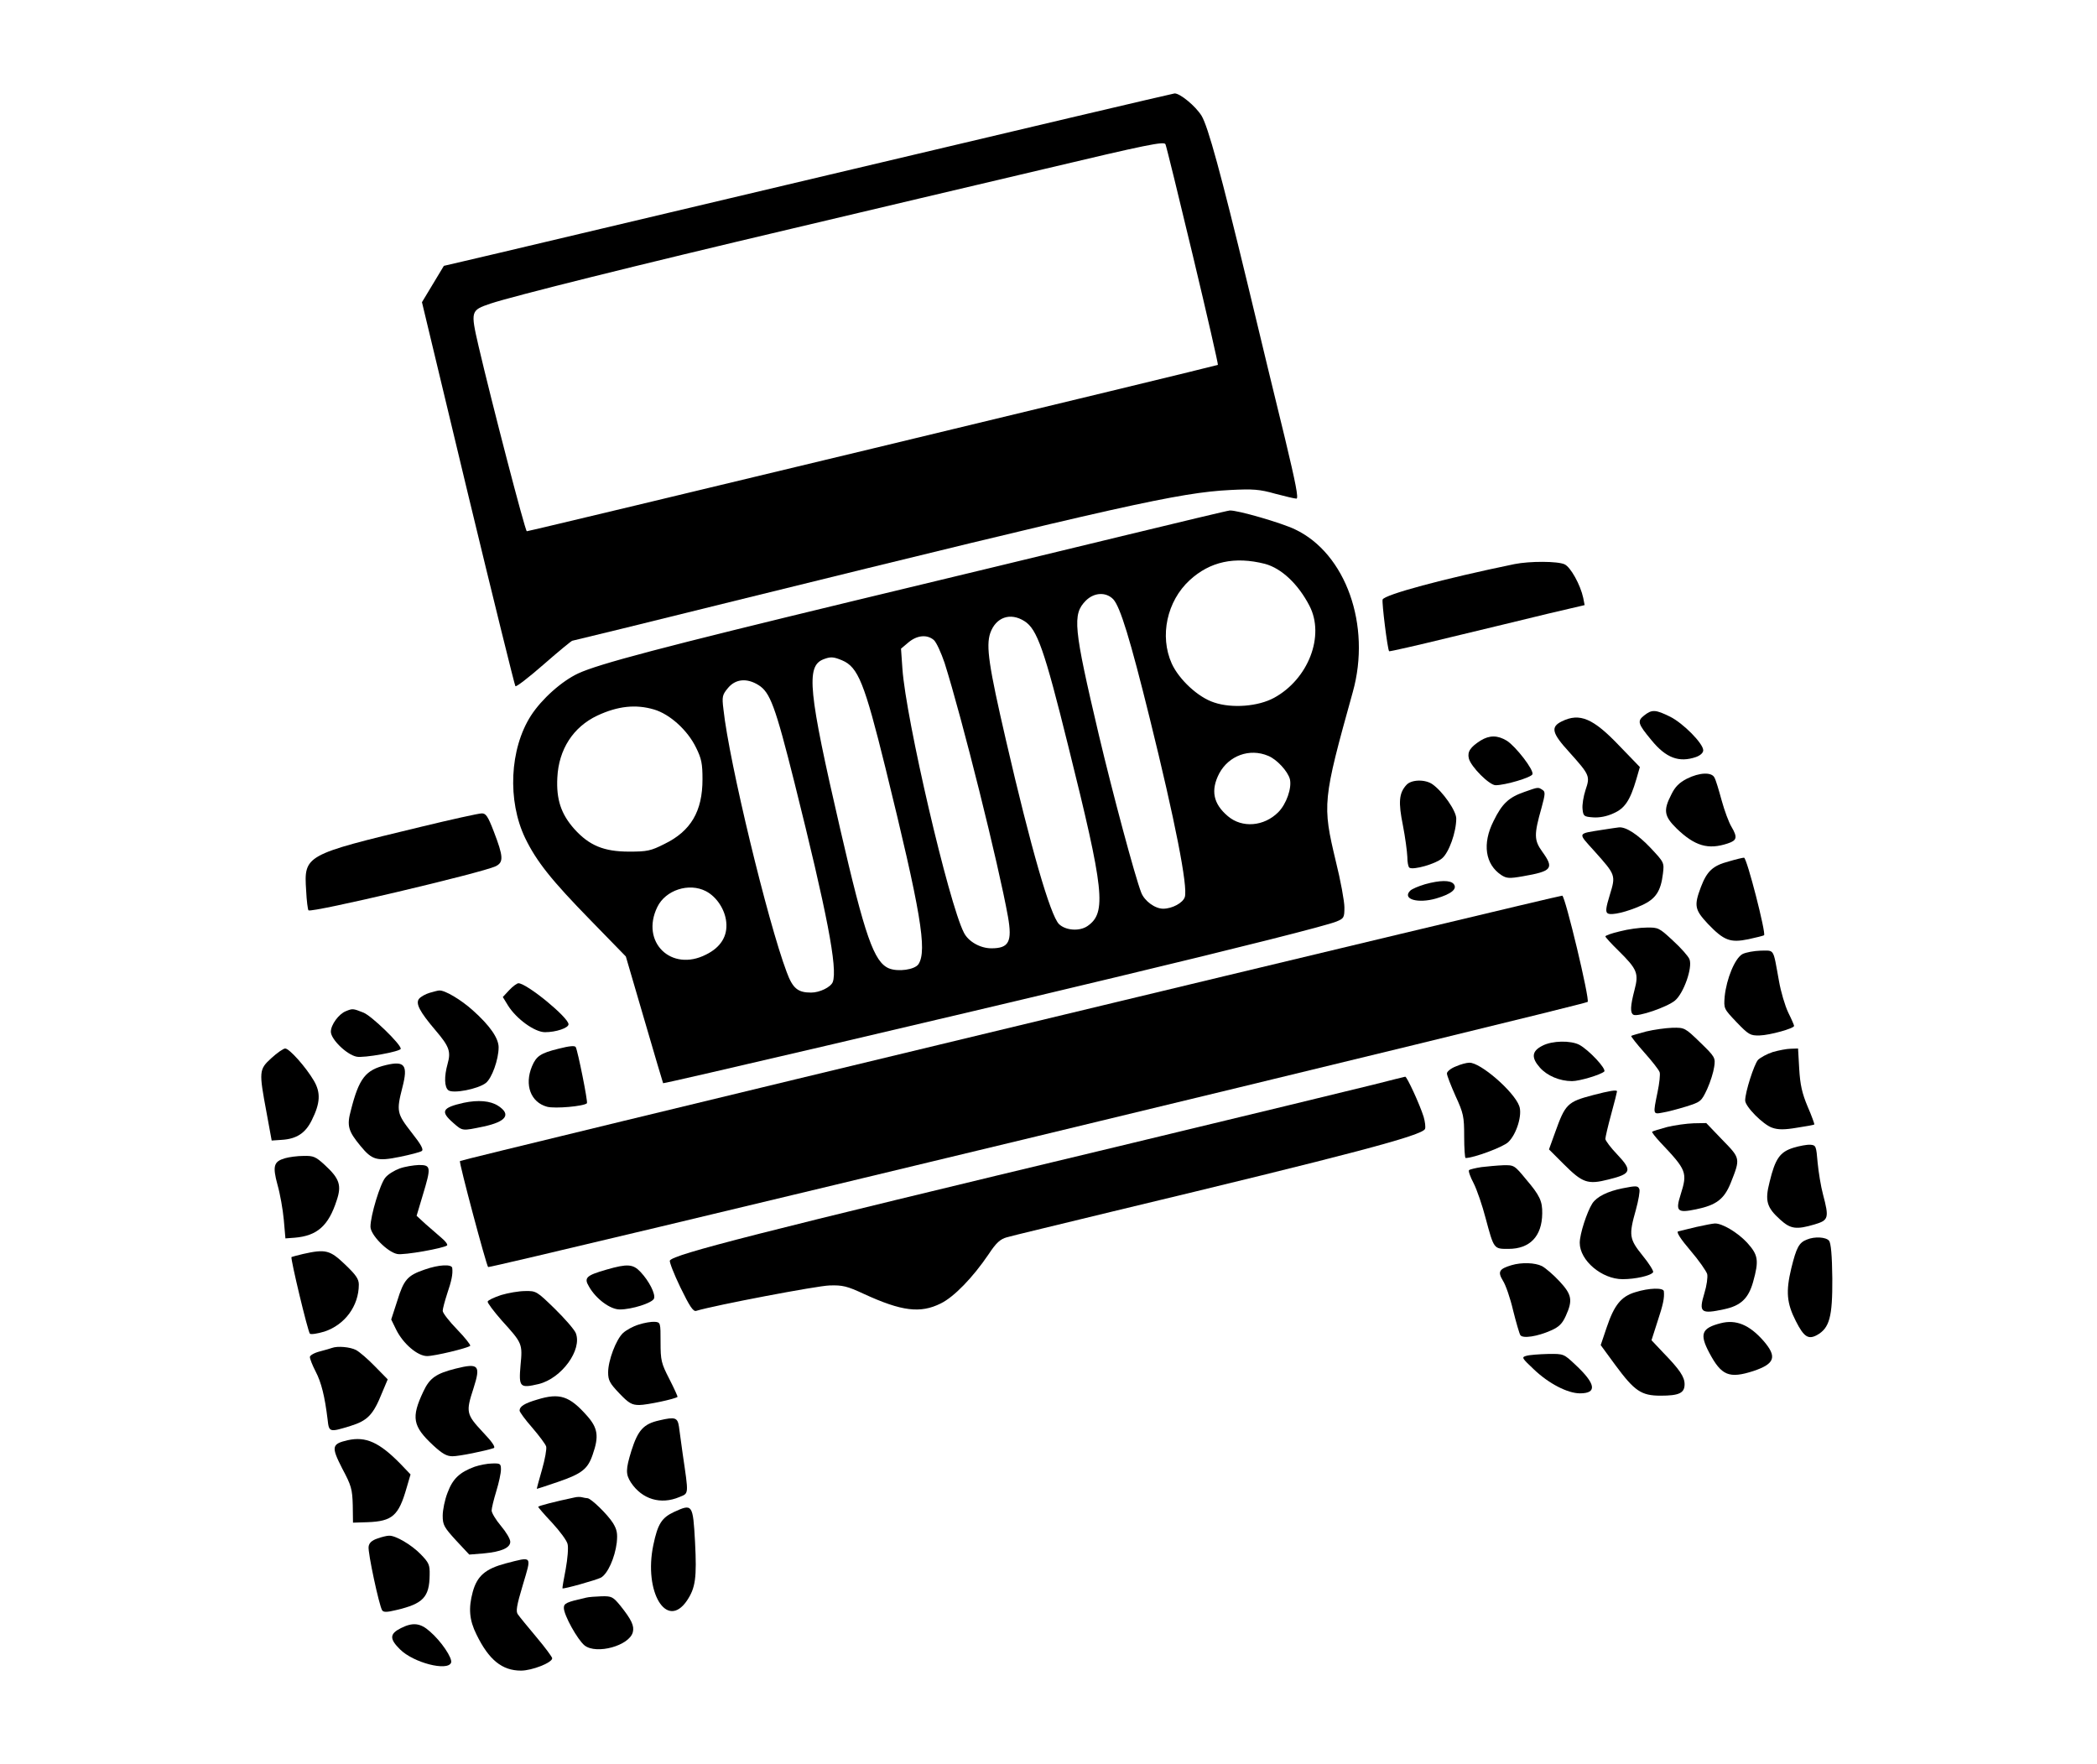
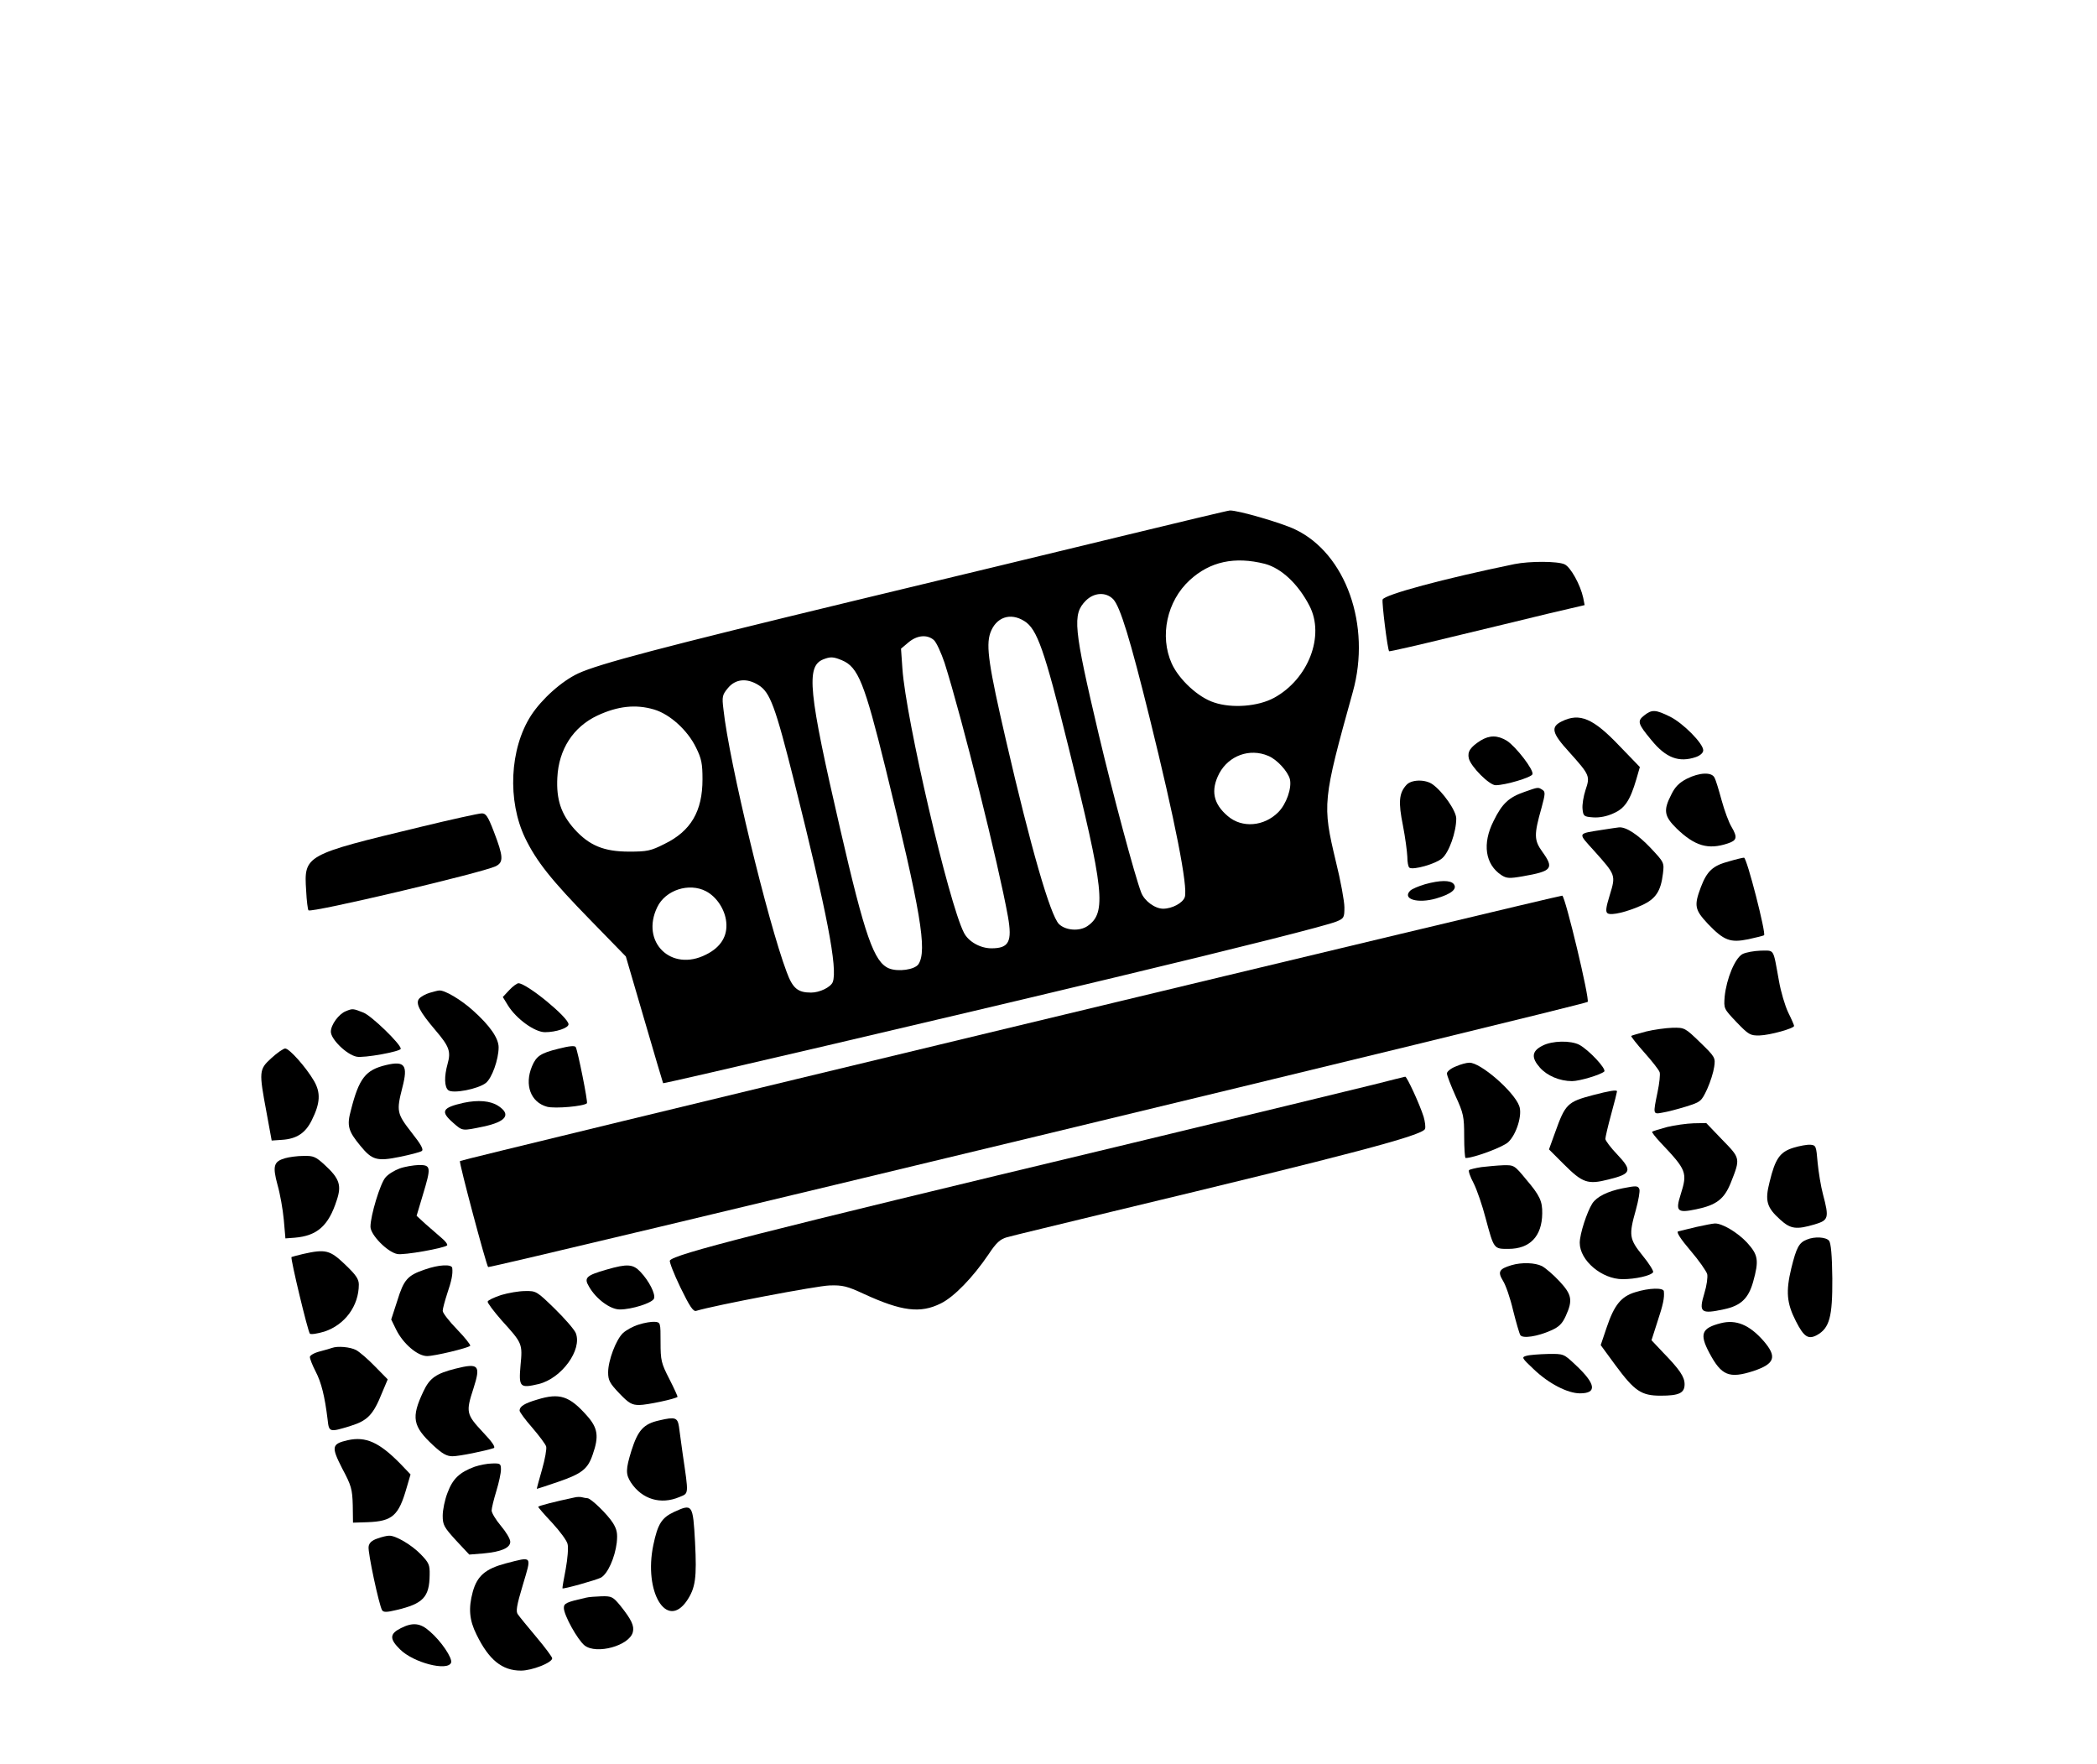
<svg xmlns="http://www.w3.org/2000/svg" version="1.0" width="900pt" height="757pt" viewBox="0 0 900 757" preserveAspectRatio="xMidYMid meet">
  <g transform="translate(0,757) scale(0.1,-0.1)" fill="#000000" stroke="none">
-     <path d="M3555 6819 c-808 -191 -1510 -358 -1560 -369 l-90 -21 -47 -78 -47 -78 197 -821 c109 -452 201 -824 204 -827 4 -4 59 39 122 94 64 56 119 101 122 101 3 0 326 79 717 176 1643 405 1889 460 2107 471 98 5 126 3 193 -16 42 -11 83 -21 91 -21 10 0 -3 66 -49 258 -35 141 -106 437 -159 657 -117 484 -171 681 -199 728 -26 42 -93 97 -116 96 -9 -1 -677 -158 -1486 -350z m1565 -348 c61 -255 109 -465 107 -467 -4 -4 -2953 -714 -2966 -714 -7 0 -151 554 -207 794 -35 152 -34 154 51 183 96 32 633 166 1295 322 305 72 789 187 1075 254 450 107 521 121 527 108 4 -9 57 -225 118 -480z" />
    <path d="M4815 5269 c-247 -60 -769 -186 -1160 -280 -815 -197 -1084 -268 -1173 -309 -71 -33 -157 -110 -203 -181 -92 -143 -102 -366 -25 -526 49 -101 113 -181 281 -353 l151 -155 79 -270 c43 -148 80 -272 81 -274 3 -3 1214 280 1939 454 539 129 911 223 951 240 32 13 34 17 34 61 0 25 -16 114 -37 198 -58 243 -57 259 73 726 80 286 -30 595 -248 698 -58 28 -248 83 -280 81 -7 0 -215 -50 -463 -110z m614 -119 c71 -19 143 -87 191 -180 67 -129 -5 -315 -152 -395 -68 -37 -180 -46 -257 -20 -69 22 -151 99 -182 167 -53 118 -21 268 77 358 87 80 193 103 323 70z m-651 -152 c30 -33 72 -169 157 -513 108 -437 164 -721 150 -765 -8 -25 -54 -50 -93 -50 -35 0 -80 33 -94 69 -27 69 -123 428 -182 677 -109 463 -114 517 -56 576 36 36 87 38 118 6z m-381 -94 c54 -34 85 -121 188 -537 154 -618 165 -714 83 -771 -34 -24 -94 -20 -123 8 -37 37 -121 327 -228 791 -73 316 -86 402 -67 458 24 68 86 90 147 51z m-389 -81 c11 -10 31 -54 46 -98 75 -237 232 -866 272 -1089 19 -108 4 -136 -71 -136 -48 0 -99 29 -118 67 -65 126 -249 917 -264 1133 l-6 86 32 27 c37 31 80 35 109 10z m-394 -87 c69 -29 96 -97 186 -461 152 -618 180 -784 142 -843 -16 -24 -88 -34 -127 -18 -64 27 -103 138 -209 598 -137 592 -147 698 -73 728 31 12 43 12 81 -4z m-359 -106 c50 -31 72 -89 155 -420 139 -556 186 -797 164 -855 -9 -22 -56 -45 -93 -45 -57 0 -79 18 -105 89 -81 215 -247 902 -271 1126 -7 56 -5 63 20 93 32 38 80 43 130 12z m-448 -105 c68 -20 144 -89 180 -163 24 -48 28 -70 28 -137 0 -137 -50 -222 -163 -277 -59 -30 -75 -33 -152 -33 -108 0 -171 26 -235 97 -57 64 -78 127 -73 221 6 121 68 217 172 266 88 41 165 49 243 26z m2636 -199 c37 -15 84 -66 93 -100 9 -38 -15 -107 -50 -142 -61 -61 -155 -69 -216 -17 -63 53 -75 111 -37 184 41 76 130 109 210 75z m-2413 -581 c46 -24 82 -79 87 -133 6 -60 -24 -108 -87 -139 -149 -76 -282 54 -209 204 35 73 136 106 209 68z" />
    <path d="M6500 5149 c-306 -63 -557 -131 -566 -152 -4 -12 21 -215 28 -222 1 -2 120 25 263 60 143 34 331 80 418 101 l158 37 -6 31 c-12 56 -54 132 -80 144 -30 14 -150 14 -215 1z" />
    <path d="M7056 4499 c-30 -24 -27 -35 32 -106 62 -76 118 -97 191 -72 19 7 31 18 31 29 0 29 -86 116 -142 144 -63 31 -78 32 -112 5z" />
    <path d="M6703 4474 c-49 -24 -43 -50 32 -132 88 -98 90 -103 70 -162 -9 -27 -15 -64 -13 -82 3 -31 6 -33 45 -36 27 -2 59 4 87 17 49 21 72 55 99 147 l15 52 -87 90 c-113 119 -171 144 -248 106z" />
    <path d="M6355 4392 c-44 -28 -58 -48 -51 -77 9 -36 88 -115 115 -115 41 0 153 33 158 47 7 18 -71 119 -110 144 -40 24 -74 24 -112 1z" />
    <path d="M7240 4228 c-33 -17 -51 -35 -67 -68 -35 -68 -31 -93 23 -146 78 -75 135 -92 219 -64 40 13 43 26 16 72 -11 18 -30 69 -42 113 -12 44 -25 88 -31 98 -12 24 -64 22 -118 -5z" />
    <path d="M6036 4201 c-32 -35 -35 -74 -15 -173 10 -51 18 -112 19 -135 0 -23 4 -44 9 -47 17 -11 112 16 140 40 30 25 61 113 61 171 0 33 -58 116 -102 147 -31 22 -91 21 -112 -3z" />
    <path d="M6542 4171 c-66 -23 -95 -49 -132 -125 -49 -97 -36 -186 34 -232 22 -14 34 -15 91 -5 127 22 136 34 84 106 -35 49 -36 72 -3 188 16 59 17 69 4 77 -19 12 -16 13 -78 -9z" />
    <path d="M1805 4021 c-498 -120 -501 -121 -491 -274 2 -43 7 -81 10 -84 12 -12 744 161 803 189 35 17 34 41 -8 150 -25 65 -34 78 -52 77 -12 0 -130 -26 -262 -58z" />
    <path d="M6880 4009 c-113 -18 -110 -11 -37 -92 92 -103 92 -103 66 -188 -17 -55 -19 -73 -9 -79 16 -10 83 6 147 35 59 27 81 60 90 135 6 48 5 49 -53 111 -55 58 -106 91 -136 88 -7 -1 -38 -5 -68 -10z" />
    <path d="M7420 3873 c-69 -18 -94 -42 -120 -110 -30 -80 -27 -97 30 -158 69 -72 96 -82 174 -66 33 7 64 15 67 17 10 6 -74 334 -86 333 -5 0 -35 -7 -65 -16z" />
    <path d="M6116 3775 c-27 -8 -56 -20 -64 -28 -35 -36 33 -56 112 -33 65 19 92 41 75 62 -14 17 -58 17 -123 -1z" />
    <path d="M4337 3160 c-1297 -312 -2361 -570 -2363 -573 -5 -5 113 -447 121 -455 7 -7 4707 1126 4719 1138 10 10 -96 453 -109 456 -6 1 -1071 -254 -2368 -566z" />
-     <path d="M6953 3573 c-35 -8 -63 -18 -63 -22 0 -3 25 -31 56 -61 81 -80 88 -97 69 -169 -18 -69 -19 -97 -5 -106 18 -11 146 33 179 61 37 31 76 141 62 177 -5 13 -37 49 -71 80 -59 55 -63 57 -113 56 -29 0 -80 -7 -114 -16z" />
    <path d="M7478 3475 c-32 -18 -68 -105 -76 -182 -4 -52 -4 -52 51 -110 52 -54 59 -58 99 -57 43 1 148 30 148 41 0 3 -11 29 -25 57 -14 29 -32 90 -40 136 -26 143 -18 130 -78 130 -28 -1 -64 -7 -79 -15z" />
    <path d="M2186 3321 l-28 -30 22 -36 c36 -58 115 -115 159 -115 47 0 101 18 101 34 0 29 -179 176 -215 176 -6 0 -24 -13 -39 -29z" />
    <path d="M1844 3309 c-17 -5 -37 -16 -45 -25 -17 -20 2 -56 71 -137 58 -68 66 -90 51 -143 -15 -54 -14 -99 3 -113 20 -16 128 5 161 31 26 20 55 101 55 153 0 39 -37 93 -111 159 -50 45 -120 87 -144 85 -5 0 -24 -5 -41 -10z" />
    <path d="M1484 3230 c-30 -12 -64 -58 -64 -88 0 -32 67 -98 110 -107 30 -7 190 22 190 34 0 20 -125 141 -160 155 -45 18 -47 18 -76 6z" />
    <path d="M7065 3143 c-33 -9 -62 -17 -64 -19 -2 -2 23 -34 56 -71 33 -37 63 -75 66 -85 3 -9 -1 -47 -9 -85 -20 -97 -20 -96 22 -88 20 3 65 15 101 26 63 20 65 22 90 75 14 31 27 73 30 95 6 39 4 43 -60 105 -65 63 -67 64 -119 63 -29 -1 -80 -8 -113 -16z" />
    <path d="M6620 3082 c-46 -23 -49 -51 -11 -94 31 -35 85 -58 138 -58 32 0 122 27 138 41 11 11 -66 93 -107 115 -37 19 -116 18 -158 -4z" />
    <path d="M2397 3069 c-77 -19 -95 -31 -114 -76 -33 -80 -5 -154 65 -173 34 -9 158 2 171 15 5 5 -39 224 -48 241 -4 7 -27 5 -74 -7z" />
    <path d="M1165 3029 c-54 -49 -54 -57 -21 -234 l22 -120 44 3 c63 4 101 29 128 84 37 74 39 119 9 170 -34 58 -105 138 -123 138 -8 0 -35 -19 -59 -41z" />
-     <path d="M7609 3055 c-25 -8 -54 -24 -64 -34 -17 -20 -55 -138 -55 -174 0 -26 77 -104 116 -117 25 -9 53 -9 106 0 40 6 73 12 75 14 1 1 -11 36 -29 77 -24 57 -32 94 -36 161 l-5 88 -31 -1 c-17 0 -52 -7 -77 -14z" />
    <path d="M1657 2999 c-88 -21 -116 -56 -151 -194 -18 -66 -12 -89 41 -153 50 -61 71 -67 169 -47 44 9 87 20 94 25 9 6 -2 27 -44 80 -63 81 -65 91 -39 193 25 96 10 115 -70 96z" />
    <path d="M6248 2993 c-21 -8 -38 -22 -38 -30 0 -9 17 -52 37 -97 34 -74 37 -88 37 -173 0 -51 3 -93 6 -93 35 0 161 47 183 68 36 34 62 119 47 156 -23 62 -167 187 -214 185 -12 0 -38 -7 -58 -16z" />
    <path d="M5895 2915 c-71 -18 -564 -137 -1095 -265 -1557 -373 -1908 -463 -1925 -490 -3 -5 17 -57 45 -115 40 -82 55 -105 68 -101 79 24 521 108 572 109 56 2 76 -3 147 -36 163 -75 243 -85 331 -41 57 28 138 112 205 211 33 50 50 65 79 73 20 6 225 55 455 111 1021 245 1329 326 1339 354 3 8 0 31 -6 52 -17 54 -72 173 -79 172 -3 0 -64 -16 -136 -34z" />
    <path d="M6837 2870 c-110 -29 -119 -38 -163 -161 l-26 -72 63 -63 c81 -81 103 -89 193 -66 98 24 102 38 38 106 -29 30 -52 61 -52 68 0 7 11 55 25 106 14 51 25 95 25 98 0 8 -34 2 -103 -16z" />
    <path d="M1990 2837 c-93 -21 -101 -37 -45 -86 41 -36 38 -35 130 -16 98 21 120 52 63 89 -34 22 -86 26 -148 13z" />
    <path d="M7155 2733 c-33 -9 -62 -18 -64 -20 -3 -2 13 -22 35 -46 113 -119 117 -129 87 -224 -23 -72 -14 -80 67 -63 87 18 120 44 148 113 42 106 42 105 -36 185 l-69 72 -54 -1 c-30 -1 -81 -8 -114 -16z" />
    <path d="M7697 2644 c-58 -18 -78 -47 -102 -146 -21 -82 -13 -110 46 -163 44 -40 69 -43 147 -20 60 18 63 27 36 129 -9 33 -19 95 -23 136 -6 71 -7 75 -31 77 -14 1 -47 -5 -73 -13z" />
    <path d="M1223 2599 c-48 -14 -54 -33 -32 -114 11 -38 23 -106 27 -150 l7 -80 40 3 c96 8 145 51 180 160 22 65 12 94 -51 152 -39 36 -49 40 -91 39 -27 0 -63 -5 -80 -10z" />
    <path d="M1715 2555 c-22 -8 -50 -25 -61 -39 -22 -25 -64 -163 -64 -211 0 -35 73 -109 115 -117 28 -6 201 25 214 37 3 4 -7 18 -24 32 -16 14 -47 41 -69 60 l-38 35 26 87 c37 122 36 131 -16 131 -24 -1 -61 -7 -83 -15z" />
    <path d="M6358 2561 c-26 -4 -50 -10 -53 -13 -4 -3 5 -29 20 -57 14 -28 37 -95 51 -149 36 -134 35 -132 98 -132 92 0 144 54 145 152 1 52 -10 77 -69 146 -50 61 -52 62 -98 61 -26 -1 -68 -5 -94 -8z" />
    <path d="M6964 2470 c-65 -13 -111 -36 -130 -65 -23 -36 -54 -131 -54 -169 0 -76 95 -156 184 -156 55 0 122 15 131 30 3 4 -17 37 -45 71 -58 72 -60 87 -29 197 11 40 18 80 15 88 -6 15 -12 16 -72 4z" />
    <path d="M7280 2304 c-36 -9 -71 -17 -78 -19 -8 -3 11 -33 53 -82 36 -42 68 -88 72 -101 3 -13 -2 -50 -12 -82 -25 -83 -16 -91 85 -69 71 15 104 46 124 117 26 93 22 116 -26 169 -41 44 -107 83 -138 82 -8 0 -44 -7 -80 -15z" />
    <path d="M7755 2250 c-34 -13 -45 -34 -67 -123 -24 -100 -20 -150 20 -228 34 -67 53 -79 90 -59 54 30 67 78 66 243 -1 100 -6 152 -14 162 -13 16 -62 19 -95 5z" />
    <path d="M1300 2188 c-25 -6 -47 -12 -49 -13 -5 -6 70 -319 79 -329 5 -4 32 0 62 9 88 29 148 110 148 202 0 24 -13 42 -59 86 -65 62 -83 67 -181 45z" />
    <path d="M6487 2140 c-53 -16 -60 -28 -37 -66 12 -18 32 -76 44 -128 13 -52 27 -100 31 -106 10 -16 74 -6 132 20 34 15 48 29 63 62 31 68 26 92 -27 149 -26 28 -60 57 -75 65 -30 15 -87 17 -131 4z" />
    <path d="M1822 2121 c-73 -25 -89 -43 -117 -134 l-26 -80 21 -43 c30 -61 92 -114 133 -114 33 0 174 34 185 44 3 3 -22 35 -56 70 -34 35 -62 71 -62 80 0 9 9 42 19 73 19 56 25 84 22 111 -2 17 -57 15 -119 -7z" />
    <path d="M2603 2121 c-87 -25 -98 -35 -75 -73 30 -53 91 -98 132 -98 52 0 140 28 147 47 7 19 -21 75 -58 114 -32 34 -56 36 -146 10z" />
    <path d="M7018 2024 c-60 -18 -90 -55 -122 -150 l-26 -77 63 -86 c82 -111 111 -131 194 -131 79 0 103 11 103 49 0 32 -21 63 -93 137 l-49 52 25 78 c25 75 31 104 28 132 -1 16 -63 15 -123 -4z" />
    <path d="M2151 2012 c-30 -10 -56 -22 -58 -28 -2 -5 26 -42 61 -82 88 -97 89 -99 80 -192 -8 -94 -3 -99 78 -80 98 24 188 147 159 219 -7 16 -48 63 -91 105 -76 74 -79 76 -126 75 -27 0 -73 -8 -103 -17z" />
    <path d="M2741 1885 c-24 -7 -54 -24 -67 -36 -30 -28 -64 -118 -64 -169 0 -34 7 -47 48 -90 41 -43 54 -50 86 -50 32 0 155 26 164 35 1 1 -14 35 -35 76 -35 68 -38 80 -38 159 0 83 0 85 -25 87 -14 1 -45 -4 -69 -12z" />
    <path d="M7385 1891 c-82 -21 -92 -46 -49 -127 52 -98 85 -112 190 -78 92 31 102 61 42 130 -60 68 -117 92 -183 75z" />
    <path d="M1425 1785 c-5 -2 -29 -9 -52 -15 -24 -6 -43 -17 -43 -24 0 -8 11 -36 25 -63 24 -46 39 -106 51 -205 6 -55 7 -56 98 -28 74 23 98 48 136 143 l24 57 -55 56 c-30 31 -66 62 -81 70 -25 13 -79 18 -103 9z" />
    <path d="M6551 1751 c-22 -6 -20 -9 33 -59 63 -60 144 -102 197 -102 75 0 68 41 -20 123 -50 47 -50 47 -118 46 -37 -1 -79 -4 -92 -8z" />
    <path d="M1955 1696 c-83 -21 -111 -40 -138 -98 -53 -112 -46 -149 42 -231 39 -36 58 -47 83 -47 29 0 141 23 177 35 9 4 -7 27 -48 70 -70 75 -72 85 -39 186 32 100 23 110 -77 85z" />
    <path d="M2305 1563 c-54 -16 -75 -29 -75 -47 0 -6 24 -39 54 -73 30 -35 57 -71 60 -81 3 -10 -5 -55 -18 -100 -13 -45 -23 -82 -22 -82 1 0 42 13 91 30 102 35 128 55 149 118 27 77 22 113 -24 165 -76 86 -118 100 -215 70z" />
    <path d="M2830 1474 c-68 -15 -92 -42 -120 -130 -25 -81 -25 -101 -2 -137 48 -72 128 -96 208 -62 41 17 40 7 14 185 -6 47 -14 99 -16 117 -6 39 -16 43 -84 27z" />
    <path d="M1493 1389 c-70 -16 -72 -28 -24 -122 39 -73 43 -88 45 -157 l1 -75 63 2 c106 4 133 28 167 147 l17 58 -43 45 c-91 93 -149 119 -226 102z" />
    <path d="M2037 1275 c-65 -24 -94 -52 -116 -111 -12 -30 -21 -75 -21 -99 0 -40 6 -50 57 -106 l57 -61 62 5 c76 7 114 24 114 50 0 12 -18 42 -40 68 -22 26 -40 56 -40 66 0 10 9 47 20 83 11 36 20 77 20 93 0 25 -3 27 -37 26 -21 0 -55 -7 -76 -14z" />
    <path d="M2465 1143 c-81 -17 -155 -36 -155 -40 0 -3 27 -34 60 -69 33 -36 63 -76 66 -91 4 -15 0 -63 -8 -107 -9 -45 -15 -82 -14 -83 4 -4 143 35 165 46 29 16 60 85 68 150 4 40 1 56 -16 84 -23 37 -95 107 -110 107 -5 0 -15 2 -23 4 -7 2 -22 2 -33 -1z" />
    <path d="M2893 1081 c-53 -25 -70 -51 -89 -142 -42 -201 57 -366 144 -239 37 55 43 98 35 252 -9 163 -11 165 -90 129z" />
    <path d="M1620 967 c-24 -8 -36 -19 -38 -35 -4 -24 45 -252 58 -273 6 -9 20 -9 61 1 115 27 142 55 143 151 1 43 -3 52 -39 89 -39 40 -108 81 -136 79 -8 0 -30 -5 -49 -12z" />
    <path d="M2170 860 c-86 -23 -122 -53 -141 -122 -19 -70 -15 -121 16 -183 53 -109 110 -155 191 -155 47 0 134 34 134 53 0 5 -30 46 -68 91 -37 44 -73 88 -79 97 -10 12 -6 37 21 127 38 128 43 122 -74 92z" />
    <path d="M2515 713 c-84 -19 -95 -24 -95 -44 0 -31 59 -137 89 -161 51 -40 192 -1 207 57 7 27 -6 54 -53 113 -32 39 -38 42 -81 41 -26 -1 -56 -3 -67 -6z" />
    <path d="M1720 582 c-48 -24 -49 -46 -3 -91 57 -57 204 -95 219 -57 7 19 -43 93 -91 134 -41 37 -74 40 -125 14z" />
  </g>
</svg>